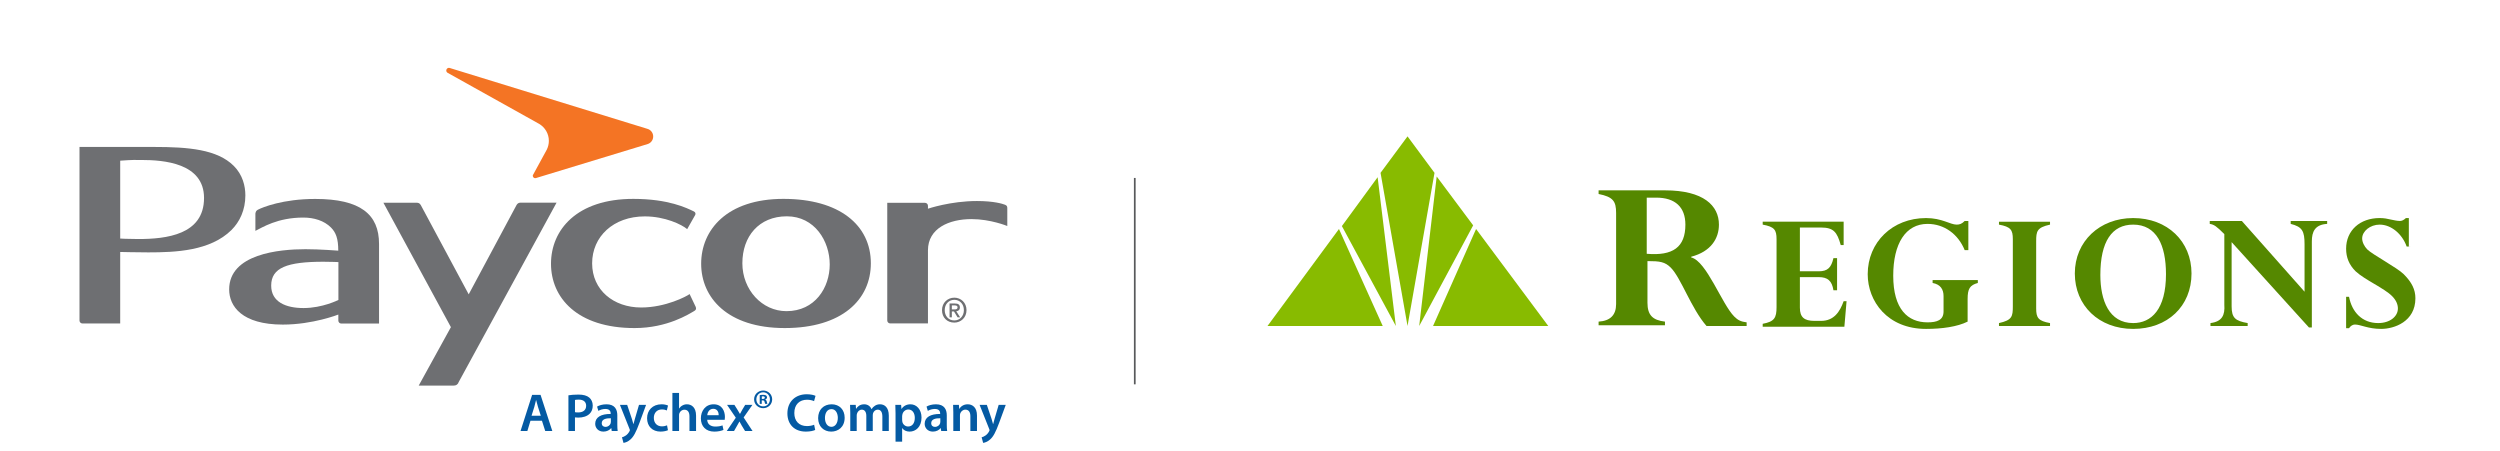
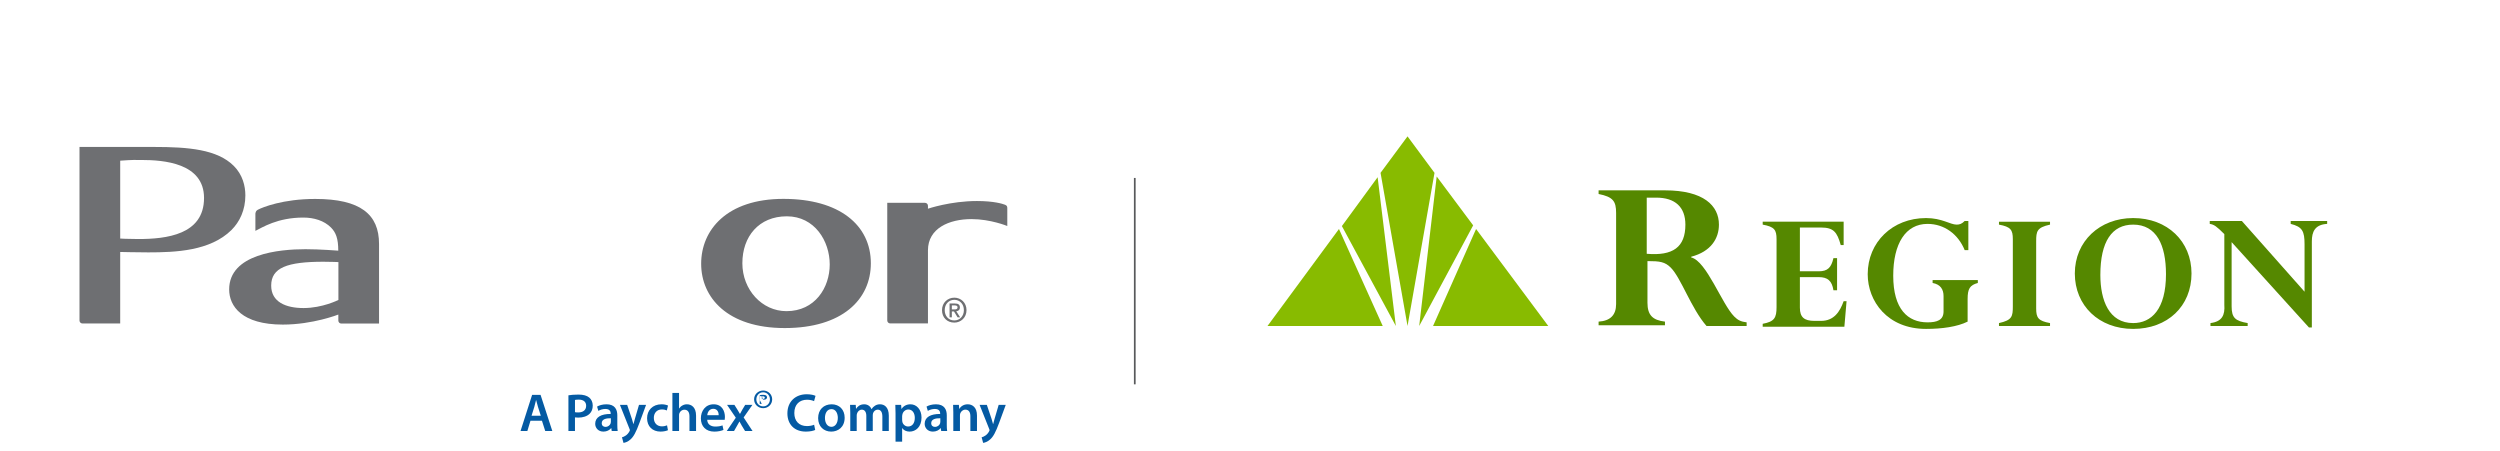
<svg xmlns="http://www.w3.org/2000/svg" id="Layer_1" version="1.1" viewBox="0 0 342.8 61.8">
  <defs>
    <style>
      .st0 {
        fill: #6e6f72;
      }

      .st1 {
        fill: #58595b;
      }

      .st2 {
        fill: #8b0;
      }

      .st2, .st3 {
        fill-rule: evenodd;
      }

      .st3 {
        fill: #580;
      }

      .st4 {
        fill: #f47424;
      }

      .st5 {
        fill: #045aa3;
      }
    </style>
  </defs>
  <g id="Symbols">
    <g id="header-logo-desktop-regions-standard">
      <g id="Regions-Logo">
        <path id="pyramid" class="st2" d="M173.8,44.7l9.8-13.3,6,13.3h-15.8ZM184,31l4.9-6.7,2.5,20.4-7.4-13.7ZM193,18.7l3.7,5-3.7,21-3.7-21,3.7-5ZM194.6,44.7l2.4-20.5,5,6.7-7.4,13.8ZM196.5,44.7l5.9-13.3,9.9,13.3h-15.8Z" />
        <g id="regions">
          <path id="R" class="st3" d="M225.8,34.8c3.6.3,5.3-.9,5.3-4,0-2.4-1.4-3.7-4-3.7h-1.3v7.7M221.6,29.2c0-1.6-.4-2.2-2.4-2.6v-.5h9.1c5.3,0,7.4,2.1,7.4,4.7,0,1.9-1.1,3.7-3.8,4.4v.1c2.1.5,4.2,6.4,5.9,8.1.5.5.9.7,1.7.8v.5h-5.5c-2.1-2.4-3.5-6.6-4.9-8-.8-.8-1.5-.9-3.2-.9v5.7c0,1.7.7,2.4,2.4,2.6v.5h-9.1v-.5c1.6-.1,2.4-.9,2.4-2.4v-12.5" />
          <path id="E" class="st3" d="M251.9,39.8h-.5c-.2-1.3-.8-1.8-2-1.8h-2.6v4.2c0,1.3.6,1.8,2,1.8h.9c1.8,0,2.6-1.3,3.1-2.7h.4l-.3,3.5h-11.2v-.4c1.6-.3,1.9-.8,1.9-2.3v-9.3c0-1.3-.3-1.7-1.9-2v-.4h11.1v3.2h-.4c-.5-1.8-1-2.4-2.7-2.4h-2.9v6h2.6c1.2,0,1.7-.5,2-1.8h.5v4.4" />
          <path id="G" class="st3" d="M269.8,44.1c-1.4.7-3.5,1-5.7,1-5.3,0-8-3.8-8-7.5,0-4.4,3.4-7.7,8-7.7,2.2,0,3.3.9,4.2.9.4,0,.7-.1,1.1-.5h.5v4h-.5c-.9-2.2-2.8-3.6-5.1-3.6-3,0-4.7,2.7-4.7,7.1,0,4.6,2,6.4,4.7,6.4,1.3,0,2.2-.3,2.2-1.5v-2.1c0-.9-.4-1.6-1.5-1.8v-.4h6.2v.4c-1.1.3-1.4.8-1.4,2.2v3.1" />
          <path id="I" class="st3" d="M279.2,42.3c0,1.3.3,1.7,1.9,2v.4h-7v-.4c1.8-.4,1.9-.9,1.9-2.3v-9.2c0-1.3-.3-1.7-1.9-2v-.4h7v.4c-1.8.4-1.9.9-1.9,2.3v9.2" />
          <path id="O" class="st3" d="M292.5,30.8c-2.9,0-4.5,2.3-4.5,6.9,0,3.5,1.2,6.6,4.5,6.6,2.5,0,4.5-1.9,4.5-6.7,0-4-1.3-6.8-4.5-6.8M292.5,45.1c-4.7,0-8-3.2-8-7.6s3.4-7.6,8-7.6c4.7,0,8,3.2,8,7.6,0,4.5-3.3,7.6-8,7.6" />
          <path id="N" class="st3" d="M317.1,44.9h-.5l-10.6-11.7v8.8c0,1.6.5,2,2.2,2.3v.4h-5.1v-.4c1.6-.2,2-1.1,1.9-2.5v-9.7c-1.1-1.1-1.4-1.3-2-1.4v-.4h4.4l8.6,9.7v-6.5c0-1.8-.3-2.4-1.9-2.8v-.4h5v.4c-1.7.1-2.1,1.1-2.1,2.4v11.8" />
-           <path id="S" class="st3" d="M330.5,33.8h-.5c-.6-1.7-2.1-3-3.7-3-1.3,0-2.4.9-2.4,1.9,0,.5.3,1.1.7,1.5.7.7,4.1,2.5,5,3.4,1.1,1.1,1.6,2.1,1.6,3.3,0,3.2-2.9,4.2-4.7,4.2-1.8,0-2.8-.6-3.6-.6-.3,0-.6.2-.8.5h-.4v-4.3h.4c.4,2.1,1.8,3.6,4,3.6,1.6,0,2.7-.9,2.7-2,0-.5-.2-1.1-.8-1.7-1.1-1.1-3.7-2.2-5-3.4-.9-.9-1.3-1.9-1.3-3.1,0-2.5,1.9-4.2,4.6-4.2.6,0,1.1.1,1.5.2.5.1.9.2,1.3.2.2,0,.5-.1.8-.4h.4v3.9" />
        </g>
      </g>
    </g>
  </g>
  <g>
    <rect class="st1" x="155.482" y="24.4" width=".236" height="28.3" />
    <g id="Paycor_x5F_APaychexCompany_x5F_VerticalLogo">
      <g>
        <path class="st0" d="M27.977,27.156c0,5.041-5.192,5.62-9.008,5.62-1.471,0-2.487-.066-2.487-.066v-10.679c1.936-.133,1.946-.095,2.905-.095,3.038,0,8.591.408,8.591,5.211v.01l0-0ZM10.9,43.948c0,.228.18.408.408.408h5.173v-9.806s2.364.057,3.845.057c3.75,0,8.505-.19,11.41-3.066,1.139-1.13,1.908-2.753,1.908-4.746,0-1.291-.37-2.829-1.585-4.044-2.269-2.269-6.218-2.601-10.945-2.601h-10.214v23.808l0-.009-0.0 0Z" />
        <path class="st0" d="M121.66,37.626v-9.815h5.173c.228,0,.408.18.408.408v.399s3.076-1.054,6.721-1.054c2.307,0,3.522.38,3.854.513.285.114.304.275.304.503v2.411s-2.297-.949-4.908-.949c-3.057,0-5.971,1.253-5.971,4.281v10.024h-5.173c-.228,0-.408-.18-.408-.408v-6.322l0.0.009h-0Z" />
        <path class="st0" d="M35.04,29.235c0-.161.085-.351.313-.475.655-.342,3.455-1.481,7.869-1.481,6.199,0,8.752,2.107,8.752,6.17v10.917h-5.173c-.228,0-.408-.18-.408-.408v-.826s-3.493,1.376-7.613,1.376c-5.591,0-7.357-2.506-7.357-4.822,0-4.87,6.873-5.515,10.461-5.515,1.974,0,4.499.199,4.499.199,0-1.68-.332-2.487-.987-3.161-.959-.968-2.364-1.376-3.807-1.376-3.541,0-5.62,1.357-6.569,1.823v-2.421l.019-0-0-0ZM44.381,35.889c-5.012,0-7.195.816-7.195,3.275,0,2.25,2.022,3.076,4.433,3.076,2.61,0,4.784-1.111,4.784-1.111v-5.192s-1.006-.047-2.031-.047h.009Z" />
-         <path class="st0" d="M62.853,52.501c-.142.228-.294.37-.645.37h-4.794l4.414-8.012-9.255-17.058h4.585c.123,0,.37.019.532.304.199.351,6.578,12.255,6.578,12.255,0,0,6.436-11.999,6.55-12.227.095-.18.266-.342.522-.342h4.974l-13.47,24.69.01.019h-0Z" />
-         <path class="st4" d="M73.096,23.966l1.889-3.465c.171-.361.275-.759.275-1.187,0-.987-.532-1.851-1.329-2.326l-12.559-7.006c-.104-.066-.18-.18-.18-.313,0-.209.171-.37.37-.37.047,0,.085.01.123.028l27.101,8.344c.456.133.778.551.778,1.044s-.313.892-.75,1.035l-15.34,4.67c-.313.076-.494-.256-.389-.456h.01l-0.0 0Z" />
        <path class="st0" d="M107.431,27.27c7.642,0,11.98,3.569,11.98,8.838,0,4.974-3.949,8.876-11.809,8.876s-11.458-4.186-11.458-8.819,3.522-8.895,11.287-8.895h-0ZM101.792,36.088c0,3.645,2.696,6.578,6.047,6.578,3.911,0,5.933-3.218,5.933-6.408s-2.06-6.597-5.885-6.597-6.094,2.762-6.094,6.426l0.0 0Z" />
-         <path class="st0" d="M95.403,42.107c.076.19.057.38-.171.513-.731.427-3.712,2.364-8.221,2.364-7.898,0-11.458-4.186-11.458-8.819s3.522-8.895,11.287-8.895c4.832,0,7.338,1.253,8.316,1.728.218.104.247.323.171.475l-1.101,1.946c-.731-.627-3.038-1.747-5.809-1.747-4.319,0-7.224,2.781-7.224,6.436s2.924,6.056,6.721,6.056c3.36,0,6.275-1.547,6.645-1.842l.845,1.775-0.0.01h0Z" />
        <path class="st0" d="M130.858,40.816c-.911,0-1.69.683-1.69,1.709s.702,1.709,1.69,1.709c.892,0,1.671-.683,1.671-1.709s-.778-1.709-1.671-1.709ZM130.858,43.939c-.816,0-1.319-.636-1.319-1.414,0-.835.57-1.414,1.319-1.414s1.31.579,1.31,1.414-.579,1.414-1.31,1.414ZM131.618,42.154c0-.389-.237-.541-.693-.541h-.721v1.899h.313v-.807h.294l.494.807h.351l-.532-.835c.275-.028.494-.171.494-.513l0-.009v0ZM130.517,42.429v-.551h.37c.18,0,.408.019.408.256,0,.275-.209.294-.437.294h-.351.009-0Z" />
      </g>
      <path class="st5" d="M72.738,57.695l-.427,1.406h-.935l1.589-4.96h1.156l1.612,4.96h-.971l-.449-1.406h-1.574ZM74.157,57.01l-.39-1.221c-.096-.302-.177-.641-.251-.927h-.014c-.074.286-.147.633-.235.927l-.383,1.221h1.273Z" />
      <path class="st5" d="M77.943,54.207c.325-.059.773-.102,1.384-.102.662,0,1.148.139,1.464.404.295.243.486.634.486,1.097,0,.471-.147.862-.427,1.126-.361.361-.927.531-1.568.531-.17,0-.324-.008-.442-.029v1.869h-.898v-4.895ZM78.842,56.517c.11.03.257.037.442.037.677,0,1.089-.33,1.089-.913,0-.551-.383-.846-1.008-.846-.251,0-.427.022-.523.044v1.678Z" />
      <path class="st5" d="M84.646,58.24c0,.324.015.64.051.861h-.817l-.059-.397h-.021c-.221.28-.596.478-1.06.478-.722,0-1.126-.523-1.126-1.067,0-.905.802-1.362,2.126-1.354v-.059c0-.235-.095-.626-.728-.626-.353,0-.721.111-.964.265l-.177-.588c.265-.162.729-.316,1.296-.316,1.147,0,1.479.729,1.479,1.508v1.295ZM83.762,57.349c-.64-.015-1.251.125-1.251.669,0,.354.229.516.515.516.361,0,.626-.236.707-.493.022-.066.029-.14.029-.199v-.493Z" />
      <path class="st5" d="M85.998,55.517l.648,1.921c.074.221.147.493.199.7h.021c.059-.207.126-.472.192-.707l.56-1.913h.971l-.897,2.443c-.494,1.339-.825,1.935-1.251,2.303-.354.317-.721.435-.949.465l-.206-.765c.154-.037.346-.118.53-.25.169-.112.368-.324.493-.567.037-.067.059-.118.059-.162,0-.037-.007-.089-.051-.177l-1.31-3.29h.993Z" />
      <path class="st5" d="M91.59,58.99c-.191.088-.567.191-1.015.191-1.118,0-1.847-.721-1.847-1.832,0-1.075.735-1.913,1.994-1.913.331,0,.669.074.876.169l-.162.677c-.147-.066-.36-.14-.685-.14-.692,0-1.104.508-1.097,1.163,0,.737.479,1.156,1.097,1.156.316,0,.537-.066.714-.14l.125.67Z" />
      <path class="st5" d="M92.199,53.876h.912v2.134h.015c.11-.17.265-.317.449-.412.177-.103.39-.161.618-.161.61,0,1.251.404,1.251,1.552v2.112h-.906v-2.009c0-.522-.191-.912-.691-.912-.354,0-.603.235-.699.507-.029.074-.037.169-.037.272v2.142h-.912v-5.225Z" />
      <path class="st5" d="M96.973,57.563c.022.648.529.927,1.104.927.42,0,.721-.058.993-.161l.133.626c-.309.125-.737.228-1.251.228-1.163,0-1.847-.721-1.847-1.818,0-.994.603-1.928,1.751-1.928,1.17,0,1.546.956,1.546,1.743,0,.17-.015.302-.029.383h-2.399ZM98.547,56.93c.008-.332-.139-.876-.743-.876-.56,0-.795.507-.832.876h1.574Z" />
      <path class="st5" d="M100.702,55.517l.427.677c.118.192.221.368.324.552h.021c.104-.198.207-.382.309-.566l.397-.662h.987l-1.2,1.722,1.222,1.862h-1.023l-.441-.715c-.118-.191-.221-.382-.324-.582h-.015c-.104.207-.207.383-.324.582l-.412.715h-1.001l1.244-1.826-1.199-1.759h1.008Z" />
-       <path class="st5" d="M104.652,53.549c.692,0,1.229.537,1.229,1.207,0,.684-.537,1.214-1.237,1.214-.692,0-1.244-.53-1.244-1.214,0-.67.552-1.207,1.244-1.207h.007ZM104.637,53.792c-.53,0-.927.434-.927.965,0,.537.397.964.942.964.53.007.92-.427.92-.964,0-.531-.39-.965-.927-.965h-.007ZM104.453,55.381h-.279v-1.199c.11-.022.265-.044.464-.044.228,0,.331.036.419.096.067.051.118.146.118.257,0,.14-.103.243-.25.287v.015c.118.037.184.132.221.295.037.184.058.257.088.294h-.302c-.037-.044-.059-.147-.096-.287-.022-.132-.096-.191-.251-.191h-.132v.479ZM104.461,54.704h.132c.154,0,.279-.051.279-.177,0-.11-.081-.184-.257-.184-.074,0-.126.008-.154.015v.346Z" />
+       <path class="st5" d="M104.652,53.549c.692,0,1.229.537,1.229,1.207,0,.684-.537,1.214-1.237,1.214-.692,0-1.244-.53-1.244-1.214,0-.67.552-1.207,1.244-1.207h.007ZM104.637,53.792c-.53,0-.927.434-.927.965,0,.537.397.964.942.964.53.007.92-.427.92-.964,0-.531-.39-.965-.927-.965h-.007ZM104.453,55.381h-.279v-1.199c.11-.022.265-.044.464-.044.228,0,.331.036.419.096.067.051.118.146.118.257,0,.14-.103.243-.25.287v.015h-.302c-.037-.044-.059-.147-.096-.287-.022-.132-.096-.191-.251-.191h-.132v.479ZM104.461,54.704h.132c.154,0,.279-.051.279-.177,0-.11-.081-.184-.257-.184-.074,0-.126.008-.154.015v.346Z" />
      <path class="st5" d="M111.78,58.953c-.213.11-.684.228-1.28.228-1.575,0-2.532-.993-2.532-2.502,0-1.634,1.133-2.62,2.649-2.62.596,0,1.023.125,1.207.221l-.199.722c-.235-.104-.559-.191-.971-.191-1.008,0-1.737.632-1.737,1.824,0,1.09.64,1.788,1.729,1.788.368,0,.751-.073.986-.184l.147.714Z" />
      <path class="st5" d="M115.819,57.276c0,1.318-.927,1.906-1.84,1.906-1.017,0-1.797-.699-1.797-1.847,0-1.177.773-1.898,1.856-1.898,1.067,0,1.781.75,1.781,1.839M113.117,57.312c0,.692.338,1.215.89,1.215.515,0,.876-.508.876-1.229,0-.559-.25-1.2-.868-1.2-.64,0-.898.618-.898,1.214" />
      <path class="st5" d="M116.589,56.584c0-.412-.008-.758-.03-1.067h.78l.037.529h.022c.177-.279.501-.61,1.104-.61.471,0,.839.264.993.662h.015c.126-.199.273-.346.442-.449.199-.14.427-.213.721-.213.597,0,1.2.404,1.2,1.552v2.112h-.883v-1.979c0-.597-.206-.95-.64-.95-.309,0-.537.221-.632.479-.022.089-.044.199-.044.302v2.149h-.884v-2.075c0-.501-.199-.854-.618-.854-.339,0-.567.265-.648.515-.036.088-.051.191-.051.295v2.119h-.883v-2.517Z" />
      <path class="st5" d="M122.797,56.709c0-.471-.015-.854-.03-1.192h.795l.045.552h.015c.265-.405.685-.632,1.229-.632.824,0,1.508.706,1.508,1.825,0,1.295-.816,1.921-1.634,1.921-.449,0-.824-.191-1.008-.478h-.015v1.854h-.905v-3.849ZM123.702,57.599c0,.088.007.169.029.251.088.368.412.632.795.632.574,0,.912-.478.912-1.185,0-.634-.309-1.148-.89-1.148-.376,0-.722.271-.81.669-.022.074-.037.154-.037.228v.552Z" />
      <path class="st5" d="M129.822,58.24c0,.324.015.64.052.861h-.817l-.059-.397h-.022c-.221.28-.596.478-1.06.478-.721,0-1.126-.523-1.126-1.067,0-.905.802-1.362,2.127-1.354v-.059c0-.235-.096-.626-.729-.626-.354,0-.721.111-.965.265l-.176-.588c.265-.162.729-.316,1.296-.316,1.148,0,1.479.729,1.479,1.508v1.295ZM128.939,57.349c-.64-.015-1.251.125-1.251.669,0,.354.229.516.515.516.361,0,.626-.236.707-.493.022-.066.029-.14.029-.199v-.493Z" />
      <path class="st5" d="M130.719,56.584c0-.412-.008-.758-.03-1.067h.795l.045.537h.022c.154-.279.544-.618,1.14-.618.626,0,1.273.404,1.273,1.538v2.126h-.905v-2.024c0-.515-.191-.906-.685-.906-.36,0-.611.258-.707.53-.029.082-.037.191-.037.295v2.104h-.912v-2.517Z" />
      <path class="st5" d="M135.316,55.517l.648,1.921c.074.221.147.493.199.7h.022c.058-.207.125-.472.191-.707l.56-1.913h.971l-.898,2.443c-.493,1.339-.824,1.935-1.251,2.303-.353.317-.721.435-.95.465l-.206-.765c.155-.037.346-.118.531-.25.169-.112.368-.324.493-.567.036-.067.059-.118.059-.162,0-.037-.007-.089-.051-.177l-1.31-3.29h.993Z" />
    </g>
  </g>
</svg>